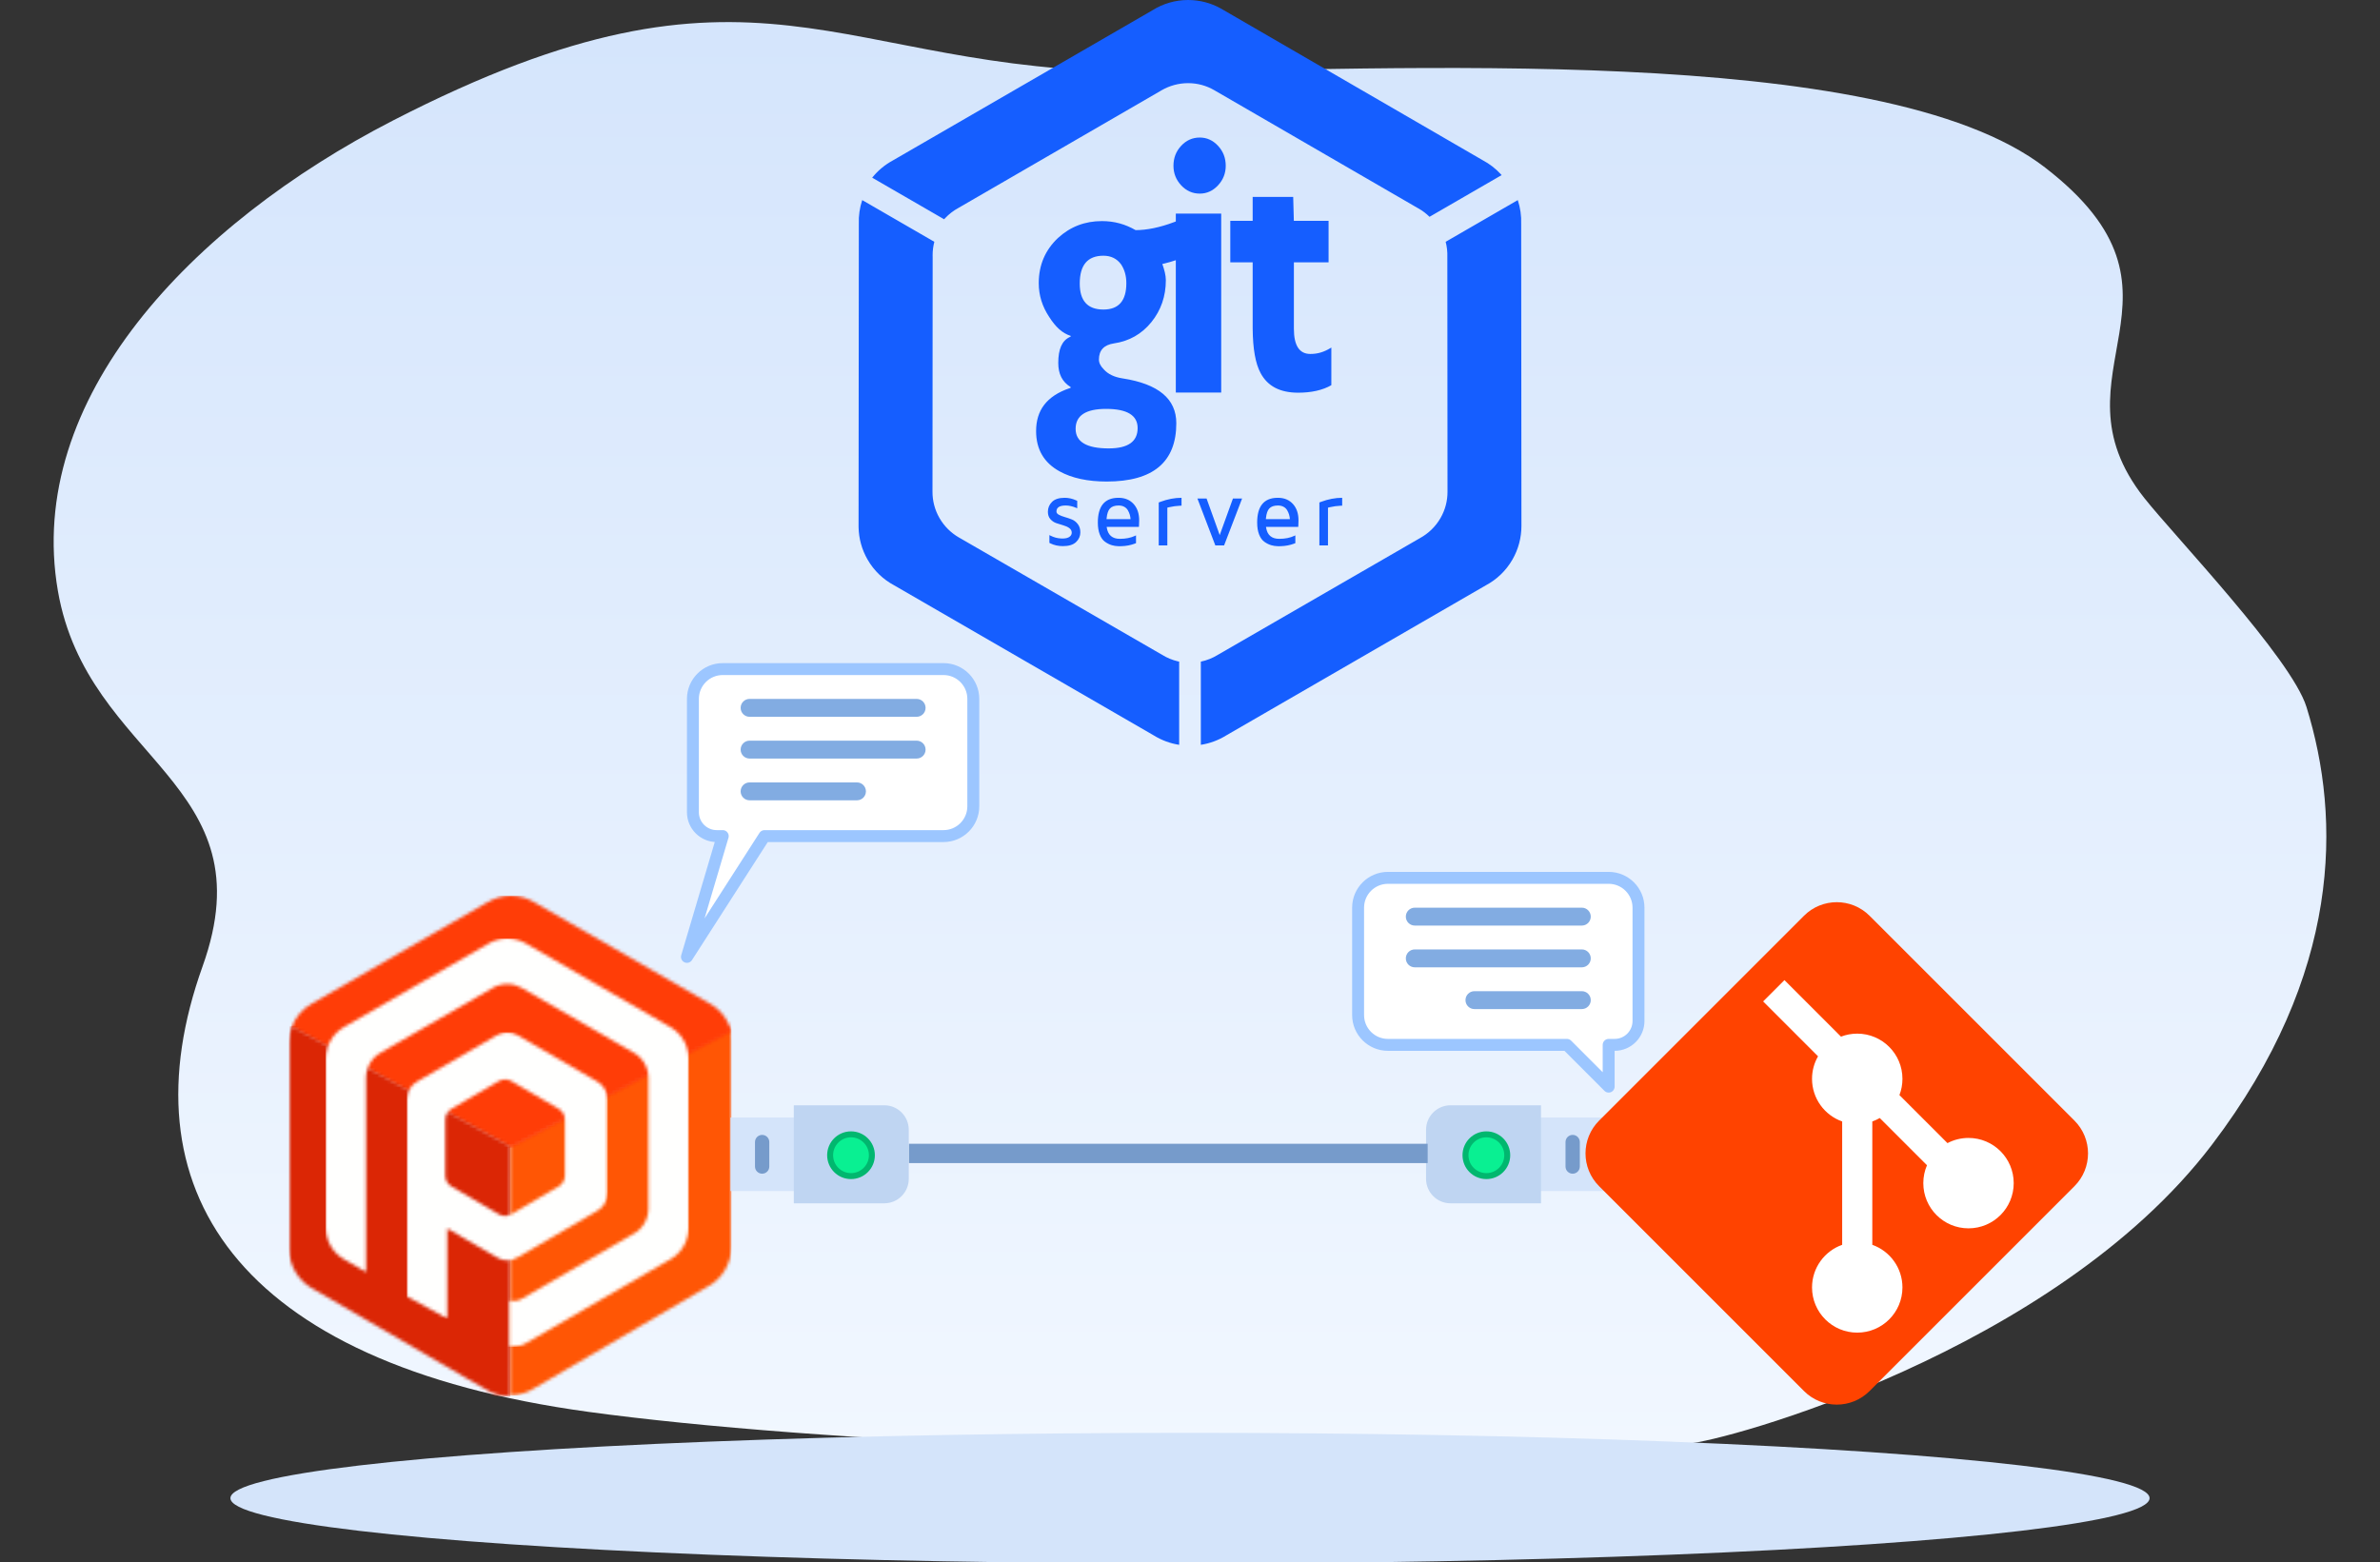
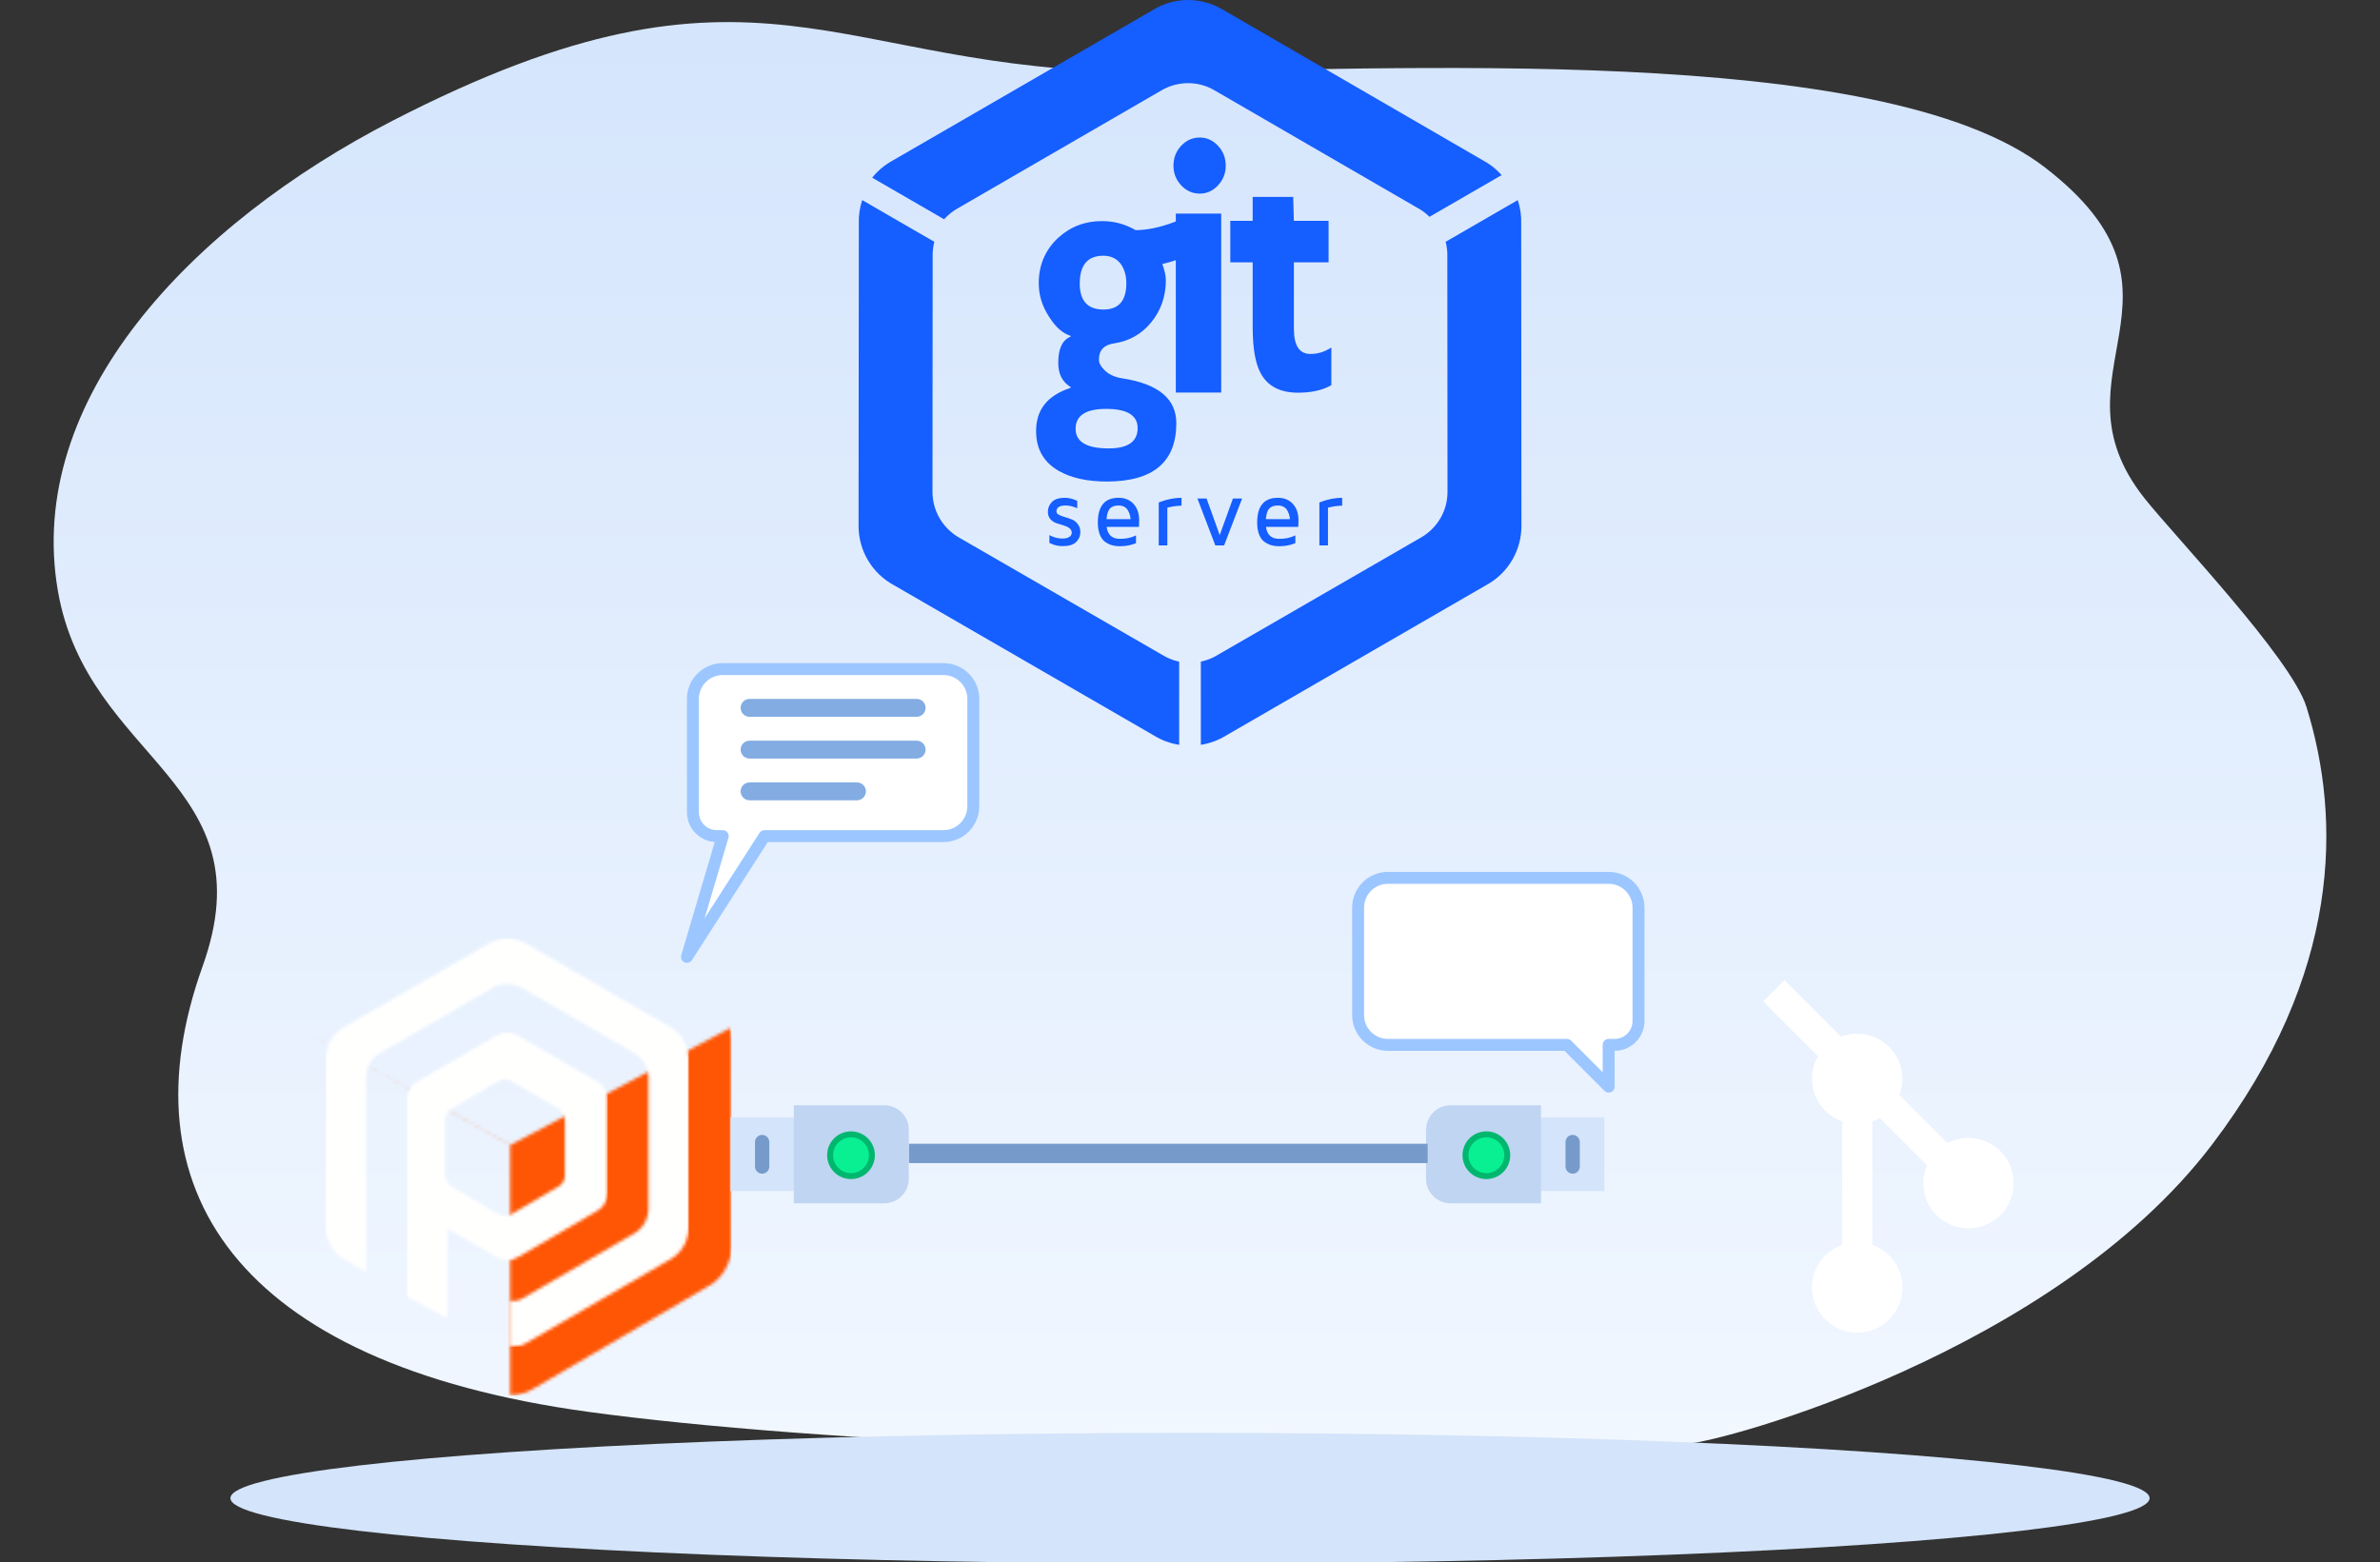
<svg xmlns="http://www.w3.org/2000/svg" xmlns:xlink="http://www.w3.org/1999/xlink" width="754px" height="495px" viewBox="0 0 754 495" version="1.1">
  <rect x="0" y="0" width="754" height="495" fill="#333333" stroke="none" />
  <title>illustration-hero</title>
  <defs>
    <linearGradient x1="50%" y1="0%" x2="50%" y2="99.469%" id="linearGradient-1">
      <stop stop-color="#D3E4FC" offset="0%" />
      <stop stop-color="#F1F7FF" offset="100%" />
    </linearGradient>
    <path d="M6.284,217.029 C11.109,201.495 48.189,162.802 57.693,150.768 C89.074,111.037 36.934,86.42 89.074,46.107 C141.214,5.794 297.249,15.511 375.082,15.694 C472.794,15.923 496.448,-28.566 612.647,31.256 C676.307,64.029 729.183,119.416 718.658,180.231 C709.316,234.209 651.866,240.67 672.829,299.208 C697.836,369.041 663.099,424.951 550.548,440.359 C480.912,449.892 338.346,457.079 202.171,450.389 C191.503,449.865 86.269,421.474 36.262,355.74 C-4.92,301.606 -4.738,252.517 6.284,217.029 Z" id="path-2" />
    <path d="M69.247,38.359 L0,0 L69.437,38.359 L138.922,1.375 C139.211,2.523 139.368,3.727 139.368,4.964 L139.368,70.585 C139.368,76.234 136.147,81.117 131.454,83.475 L76.811,115.505 C74.619,116.901 72.03,117.713 69.247,117.718 L69.247,38.359 Z" id="path-4" />
-     <path d="M132.207,34.002 C135.72,35.86 138.36,39.144 139.368,43.076 L69.475,79.832 L0,41.721 C1.21,38.419 3.599,35.69 6.662,34.046 L61.925,2.137 L61.944,2.161 C64.137,0.794 66.727,0 69.507,0 C72.106,0 74.543,0.701 76.643,1.91 L132.207,34.002 Z" id="path-6" />
-     <path d="M0.589,70.594 L0.589,4.97 C0.589,3.227 0.898,1.559 1.466,0.012 L70.63,38.045 L70.599,117.409 C67.58,117.409 64.776,116.462 62.466,114.859 C62.466,114.859 62.785,115.175 8.381,83.41 C3.762,81.025 0.589,76.181 0.589,70.594 Z" id="path-8" />
    <path d="M63.367,1.56 L108.781,27.831 C112.488,29.795 115.012,33.694 115.012,38.183 L115.012,91.557 C115.012,96.152 112.368,100.126 108.525,102.045 L63.709,128.099 C61.91,129.232 60.519,129.33 58.239,129.334 L58.239,114.896 C60.013,114.89 60.931,114.939 62.331,114.06 L97.179,93.797 C100.173,92.305 102.228,89.216 102.228,85.643 L102.228,44.134 C102.228,40.643 100.264,37.611 97.384,36.081 L62.064,15.655 C60.728,14.883 59.179,14.439 57.524,14.439 C55.76,14.439 54.114,14.943 52.709,15.798 L17.575,36.11 C14.724,37.648 12.783,40.663 12.783,44.134 L12.783,105.713 L6.37,101.981 C2.59,100.042 0,96.105 0,91.557 L0,38.183 C0,33.721 2.494,29.844 6.16,27.867 C6.16,27.867 51.341,1.756 51.35,1.769 C53.144,0.649 55.261,0 57.53,0 C59.657,0 61.649,0.571 63.367,1.56 Z" id="path-10" />
    <path d="M50.064,28.321 L50.064,27.611 C50.064,26.115 49.233,24.816 48.013,24.159 L48.014,24.159 L33.053,15.403 L33.053,15.404 C32.486,15.073 31.829,14.884 31.129,14.884 C30.381,14.884 29.684,15.099 29.094,15.473 C29.09,15.468 29.089,15.465 29.089,15.465 L14.207,24.173 C12.998,24.832 12.178,26.124 12.178,27.611 L12.178,45.401 C12.178,46.918 13.03,48.231 14.277,48.877 L14.277,48.879 L28.923,57.491 C29.545,57.927 30.299,58.183 31.111,58.183 C31.867,58.183 32.57,57.962 33.165,57.583 L33.165,57.584 L47.928,48.899 L47.928,48.898 C49.195,48.258 50.064,46.934 50.064,45.401 L50.064,28.321 Z M60.151,15.473 C62.199,16.564 63.595,18.733 63.595,21.229 L63.595,50.9 C63.595,53.454 62.134,55.662 60.007,56.727 C60.007,56.729 60.009,56.73 60.009,56.73 L35.229,71.212 L35.228,71.212 C34.229,71.846 33.048,72.211 31.782,72.211 C30.417,72.211 29.152,71.785 28.108,71.06 L12.798,62.114 L12.798,90.657 L0,83.659 L0,21.229 C0,18.746 1.379,16.591 3.405,15.493 L28.385,0.972 C28.385,0.972 28.389,0.978 28.394,0.986 C29.384,0.363 30.556,0 31.812,0 C32.986,0 34.087,0.319 35.037,0.87 L35.037,0.869 L60.151,15.471 L60.151,15.473 Z" id="path-12" />
  </defs>
  <g id="illustration-hero" stroke="none" stroke-width="1" fill="none" fill-rule="evenodd">
    <g id="Group-22" transform="translate(17, 7)">
      <mask id="mask-3" fill="white">
        <use xlink:href="#path-2" />
      </mask>
      <use id="Path" fill="url(#linearGradient-1)" transform="translate(360, 226.5) scale(-1, 1) translate(-360, -226.5) " xlink:href="#path-2" />
    </g>
    <path d="M480.841,63.403 C481.642,65.818 482.013,68.371 481.919,70.936 L482,166.664 C481.994,170.282 481.082,173.949 479.145,177.311 C477.078,180.897 474.126,183.649 470.726,185.462 C470.74,185.487 388.407,233.06 388.407,233.06 C385.965,234.569 383.247,235.565 380.431,236 L380.431,209.639 C382.323,209.247 384.144,208.526 385.801,207.502 L449.836,170.515 C452.463,169.076 454.757,166.935 456.364,164.146 C457.87,161.533 458.583,158.68 458.58,155.864 L458.528,81.418 C458.585,79.794 458.403,78.175 457.996,76.616 L480.841,63.403 Z M273.159,63.403 L296.004,76.616 C295.642,78.002 295.458,79.435 295.462,80.877 L295.472,81.418 L295.42,155.864 C295.417,158.68 296.13,161.533 297.636,164.146 C299.167,166.802 301.32,168.87 303.791,170.305 L304.164,170.515 L368.199,207.502 C369.718,208.441 371.375,209.125 373.098,209.534 L373.569,209.639 L373.569,236 C370.753,235.565 368.035,234.569 365.593,233.06 C365.593,233.06 283.26,185.487 283.274,185.462 C279.874,183.649 276.922,180.897 274.855,177.311 C273.002,174.096 272.087,170.6 272.006,167.136 L272,166.664 L272.081,70.936 C271.987,68.371 272.358,65.818 273.159,63.403 Z M354.373,157.728 L354.699,157.734 C356.529,157.802 358.004,158.449 359.122,159.675 C360.307,160.973 360.899,162.711 360.899,164.89 C360.899,165.428 360.882,165.949 360.85,166.454 L360.812,166.953 L350.602,166.953 L350.639,167.201 C351.025,169.554 352.405,170.731 354.779,170.731 C356.637,170.731 358.241,170.413 359.591,169.779 L359.898,169.626 L359.898,172.096 L359.542,172.24 C358.235,172.743 356.788,173.017 355.201,173.063 L354.721,173.07 L354.634,173.07 L354.265,173.063 C353.536,173.036 352.856,172.929 352.227,172.743 C351.492,172.525 350.774,172.164 350.073,171.66 C349.372,171.157 348.819,170.384 348.413,169.343 C348.006,168.302 347.803,167.045 347.803,165.573 C347.803,160.45 349.896,157.836 354.08,157.731 L354.344,157.728 L354.373,157.728 Z M404.848,157.728 L405.174,157.734 C407.004,157.802 408.478,158.449 409.597,159.675 C410.781,160.973 411.373,162.711 411.373,164.89 C411.373,165.428 411.357,165.949 411.324,166.454 L411.286,166.953 L401.077,166.953 L401.113,167.201 C401.5,169.554 402.88,170.731 405.254,170.731 C407.112,170.731 408.716,170.413 410.066,169.779 L410.373,169.626 L410.373,172.096 L410.017,172.24 C408.709,172.743 407.262,173.017 405.676,173.063 L405.196,173.07 L405.109,173.07 L404.74,173.063 C404.011,173.036 403.331,172.929 402.701,172.743 C401.967,172.525 401.249,172.164 400.548,171.66 C399.847,171.157 399.293,170.384 398.887,169.343 C398.481,168.302 398.278,167.045 398.278,165.573 C398.278,160.45 400.37,157.836 404.554,157.731 L404.819,157.728 L404.848,157.728 Z M337.301,157.728 C338.533,157.728 339.749,158.001 340.948,158.546 L341.275,158.702 L341.275,161.055 L340.926,160.901 C339.769,160.413 338.672,160.169 337.635,160.169 C335.672,160.169 334.691,160.803 334.691,162.072 C334.691,162.488 334.952,162.835 335.474,163.111 C335.996,163.387 336.625,163.629 337.359,163.837 C338.094,164.045 338.831,164.297 339.571,164.593 C340.311,164.888 340.944,165.384 341.471,166.082 C341.998,166.779 342.261,167.641 342.261,168.668 C342.261,169.859 341.812,170.886 340.912,171.748 C340.013,172.61 338.621,173.041 336.736,173.041 C335.272,173.041 333.945,172.748 332.753,172.162 L332.458,172.009 L332.458,169.539 L332.781,169.713 C333.864,170.268 335.004,170.571 336.201,170.621 L336.562,170.629 L336.62,170.629 L336.897,170.624 C337.71,170.593 338.34,170.423 338.788,170.113 C339.286,169.769 339.535,169.331 339.535,168.798 C339.535,168.188 339.276,167.697 338.759,167.324 C338.242,166.951 337.611,166.66 336.866,166.452 C336.122,166.244 335.38,166.011 334.64,165.755 C333.901,165.498 333.272,165.072 332.755,164.476 C332.238,163.881 331.979,163.108 331.979,162.159 C331.979,160.929 332.417,159.883 333.292,159.021 C334.167,158.159 335.503,157.728 337.301,157.728 Z M374.316,157.728 L374.316,160.227 L373.763,160.243 C372.656,160.293 371.532,160.449 370.392,160.712 L369.82,160.852 L369.82,172.808 L367.094,172.808 L367.094,159.21 L367.588,159.019 C369.889,158.158 372.132,157.728 374.316,157.728 Z M382.251,157.961 L386.413,169.539 L390.604,157.961 L393.504,157.961 L387.805,172.808 L385.021,172.808 L379.35,157.961 L382.251,157.961 Z M425.211,157.728 L425.211,160.227 L424.659,160.243 C423.551,160.293 422.427,160.449 421.287,160.712 L420.715,160.852 L420.715,172.808 L417.989,172.808 L417.989,159.21 L418.483,159.019 C420.785,158.158 423.027,157.728 425.211,157.728 Z M354.373,160.169 C353.126,160.169 352.21,160.491 351.625,161.135 C351.079,161.736 350.733,162.749 350.587,164.172 L350.559,164.484 L358.172,164.484 C358.134,163.99 358.049,163.518 357.919,163.067 C357.788,162.617 357.59,162.159 357.324,161.694 C357.058,161.229 356.674,160.859 356.171,160.583 C355.668,160.307 355.069,160.169 354.373,160.169 Z M404.848,160.169 C403.6,160.169 402.684,160.491 402.099,161.135 C401.554,161.736 401.208,162.749 401.062,164.172 L401.034,164.484 L408.647,164.484 C408.608,163.99 408.524,163.518 408.393,163.067 C408.263,162.617 408.065,162.159 407.799,161.694 C407.533,161.229 407.149,160.859 406.646,160.583 C406.143,160.307 405.544,160.169 404.848,160.169 Z M386.886,67.67 L386.886,124.378 L372.506,124.378 L372.506,82.445 C371.458,82.815 370.108,83.21 368.236,83.647 C368.866,85.473 369.347,87.185 369.347,88.772 C369.347,93.858 367.817,98.294 364.765,102.07 C361.699,105.847 357.75,108.089 352.912,108.806 C349.732,109.278 348.147,110.986 348.147,113.931 C348.147,114.967 348.652,115.996 349.687,117.036 C351.04,118.546 353.012,119.499 355.639,119.894 C366.994,121.648 372.662,126.377 372.662,134.09 C372.662,146.419 365.301,152.576 350.614,152.576 C344.579,152.576 339.581,151.499 335.695,149.354 C330.767,146.651 328.244,142.403 328.244,136.596 C328.244,130.032 331.561,125.502 338.799,123.016 L339.19,122.885 L339.19,122.642 C336.474,120.975 335.266,118.432 335.266,115.012 C335.266,110.68 336.407,107.93 338.967,106.758 L339.19,106.662 L339.19,106.422 C336.474,105.549 334.397,103.56 332.414,100.459 C330.182,97.119 329.082,93.546 329.082,89.728 C329.082,84.007 331.113,79.236 335.162,75.418 C339.055,71.842 343.693,70.054 349.095,70.054 C352.985,70.054 356.438,71.007 359.768,72.916 C363.336,72.916 367.465,72.069 371.9,70.401 L372.506,70.168 L372.506,67.67 L386.886,67.67 Z M350.406,129.558 C343.976,129.558 340.758,131.668 340.765,135.878 C340.765,140.009 344.253,142.077 351.24,142.077 C357.356,142.077 360.411,139.932 360.411,135.636 C360.411,131.589 357.079,129.558 350.406,129.558 Z M409.692,62.386 C409.757,64.158 409.848,67.831 409.892,69.686 L409.899,69.978 L420.904,69.978 L420.904,83.127 L409.913,83.127 L409.913,104.16 C409.913,109.486 411.637,112.15 415.132,112.15 C417.456,112.15 419.382,111.55 421.416,110.34 L421.777,110.12 L421.777,122.043 C419.053,123.633 415.416,124.427 411.287,124.427 C405.497,124.427 401.597,122.361 399.372,118.224 C397.744,115.224 396.908,110.532 396.858,104.159 L396.856,103.557 L396.856,83.124 L389.765,83.124 L389.765,69.978 L396.856,69.978 L396.856,62.386 L409.692,62.386 Z M349.572,81.024 C344.572,81.024 342.07,83.966 342.07,89.849 C342.07,95.334 344.572,98.079 349.572,98.079 C354.417,98.079 356.836,95.296 356.833,89.732 C356.833,87.424 356.279,85.435 355.168,83.768 C353.826,81.939 351.957,81.024 349.572,81.024 Z M376.408,4.26325641e-14 C380.114,4.26325641e-14 383.593,0.954 386.628,2.615 L387.039,2.846 L469.755,50.781 C471.867,51.902 473.769,53.369 475.385,55.106 L475.727,55.483 L452.883,68.695 C451.865,67.689 450.719,66.813 449.47,66.095 L448.997,65.833 L384.666,28.564 C382.233,27.155 379.41,26.346 376.398,26.346 C373.337,26.346 370.472,27.18 367.997,28.607 L367.628,28.826 L303.636,65.887 C302.065,66.735 300.646,67.831 299.43,69.121 L299.104,69.478 L276.315,56.297 C278.1,54.071 280.319,52.211 282.844,50.847 C282.844,50.847 365.137,3.204 365.152,3.228 C368.42,1.185 372.275,4.26325641e-14 376.408,4.26325641e-14 Z M380.099,43.578 C382.321,43.578 384.249,44.451 385.882,46.201 C387.509,47.951 388.322,50.057 388.322,52.521 C388.322,54.905 387.509,56.973 385.882,58.723 C384.252,60.473 382.325,61.346 380.103,61.346 C377.798,61.346 375.832,60.47 374.202,58.723 C372.579,56.973 371.762,54.905 371.762,52.521 C371.762,50.057 372.572,47.947 374.199,46.201 C375.832,44.451 377.801,43.578 380.099,43.578 Z" id="Combined-Shape" fill="#155EFF" />
    <g id="Group-5" transform="translate(91, 212)">
      <g id="Group-3" transform="translate(0, 71.82)">
        <g id="Group-10-Copy">
          <g id="Group-9" transform="translate(1.353, 40.593)">
            <mask id="mask-5" fill="white">
              <use xlink:href="#path-4" />
            </mask>
            <g id="Clip-8" />
            <polygon id="Fill-7" fill="#FF5605" mask="url(#mask-5)" points="-0.014 117.772 139.381 117.772 139.381 -0.027 -0.014 -0.027" />
          </g>
          <g id="Group-12" transform="translate(1.353, 0)">
            <mask id="mask-7" fill="white">
              <use xlink:href="#path-6" />
            </mask>
            <g id="Clip-11" />
            <polygon id="Fill-10" fill="#FF3D07" mask="url(#mask-7)" points="-0.014 79.859 139.381 79.859 139.381 -0.027 -0.014 -0.027" />
          </g>
          <g id="Group-15" transform="translate(0, 41.269)">
            <mask id="mask-9" fill="white">
              <use xlink:href="#path-8" />
            </mask>
            <g id="Clip-14" />
            <polygon id="Fill-13" fill="#DB2605" mask="url(#mask-9)" points="0.528 117.421 70.672 117.421 70.672 -0.054 0.528 -0.054" />
          </g>
          <g id="Group-18" transform="translate(12.178, 13.531)">
            <mask id="mask-11" fill="white">
              <use xlink:href="#path-10" />
            </mask>
            <g id="Clip-17" />
            <polygon id="Fill-16" fill="#FFFFFE" mask="url(#mask-11)" points="-0.041 129.409 115.08 129.409 115.08 0 -0.041 0" />
          </g>
          <g id="Group-21" transform="translate(37.886, 43.299)">
            <mask id="mask-13" fill="white">
              <use xlink:href="#path-12" />
            </mask>
            <g id="Clip-20" />
            <polygon id="Fill-19" fill="#FFFFFE" mask="url(#mask-13)" points="-0.014 90.711 63.636 90.711 63.636 -0.054 -0.014 -0.054" />
          </g>
        </g>
        <g id="Group-2" transform="translate(139.184, 65.88)">
          <g id="Group-4" transform="translate(29.219, 16.51) rotate(90) translate(-29.219, -16.51) translate(13.219, -11.99)">
            <polygon id="Path" fill="#D4E4FA" fill-rule="nonzero" transform="translate(15.532, 42.999) scale(1, -1) translate(-15.532, -42.999) " points="3.883 29.516 27.181 29.516 27.181 56.481 3.883 56.481" />
            <path d="M0,-2.53812971e-14 L0,28.653 C0,32.942 3.477,36.419 7.766,36.419 L23.298,36.419 C27.587,36.419 31.064,32.942 31.064,28.653 L31.064,-2.53812971e-14 L0,-2.53812971e-14 Z" id="Path" fill="#BFD5F2" fill-rule="nonzero" transform="translate(15.532, 18.209) scale(1, -1) translate(-15.532, -18.209) " />
            <circle id="Oval" stroke="#01B76F" stroke-width="1.89" fill="#09F092" cx="15.825" cy="18.298" r="6.615" />
            <path d="M19.415,44.185 L11.649,44.185 C10.398,44.185 9.384,45.199 9.384,46.45 C9.384,47.701 10.398,48.715 11.649,48.715 L19.415,48.715 C20.666,48.715 21.68,47.701 21.68,46.45 C21.68,45.199 20.666,44.185 19.415,44.185 Z" id="Path" fill="#769BCB" fill-rule="nonzero" transform="translate(15.532, 46.45) scale(1, -1) translate(-15.532, -46.45) " />
          </g>
          <g id="Group-4-Copy" transform="translate(250.098, 16.51) scale(-1, 1) rotate(90) translate(-250.098, -16.51) translate(234.098, -11.99)">
            <polygon id="Path" fill="#D4E4FA" fill-rule="nonzero" transform="translate(15.532, 42.999) scale(1, -1) translate(-15.532, -42.999) " points="3.883 29.516 27.181 29.516 27.181 56.481 3.883 56.481" />
            <path d="M0,-2.53812971e-14 L0,28.653 C0,32.942 3.477,36.419 7.766,36.419 L23.298,36.419 C27.587,36.419 31.064,32.942 31.064,28.653 L31.064,-2.53812971e-14 L0,-2.53812971e-14 Z" id="Path" fill="#BFD5F2" fill-rule="nonzero" transform="translate(15.532, 18.209) scale(1, -1) translate(-15.532, -18.209) " />
            <circle id="Oval-Copy" stroke="#01B76F" stroke-width="1.89" fill="#09F092" cx="15.825" cy="19.108" r="6.615" />
            <path d="M19.415,44.185 L11.649,44.185 C10.398,44.185 9.384,45.199 9.384,46.45 C9.384,47.701 10.398,48.715 11.649,48.715 L19.415,48.715 C20.666,48.715 21.68,47.701 21.68,46.45 C21.68,45.199 20.666,44.185 19.415,44.185 Z" id="Path" fill="#769BCB" fill-rule="nonzero" transform="translate(15.532, 46.45) scale(1, -1) translate(-15.532, -46.45) " />
          </g>
          <rect id="Rectangle" fill="#769BCB" x="57.792" y="12.706" width="164.317" height="6.124" />
        </g>
        <g id="Group" transform="translate(411.302, 2.041)">
-           <path d="M4.303,89.989 C-1.435,84.251 -1.434,74.948 4.303,69.211 L69.211,4.303 C74.949,-1.435 84.252,-1.434 89.989,4.303 L154.897,69.211 C160.635,74.949 160.634,84.252 154.897,89.989 L89.989,154.897 C84.251,160.635 74.948,160.634 69.211,154.897 L4.303,89.989 L4.303,89.989 Z" id="Rectangle-251" fill="#FF4300" />
          <path d="M63.02,24.689 L80.936,42.604 C82.533,41.988 84.269,41.651 86.083,41.651 C93.992,41.651 100.404,48.063 100.404,55.972 C100.404,57.786 100.067,59.522 99.451,61.119 L114.672,76.341 C116.662,75.293 118.929,74.7 121.335,74.7 C129.244,74.7 135.656,81.111 135.656,89.021 C135.656,96.93 129.244,103.342 121.335,103.342 C113.426,103.342 107.014,96.93 107.014,89.021 C107.014,87.006 107.43,85.089 108.18,83.351 L93.219,68.391 C92.472,68.822 91.682,69.187 90.857,69.478 L90.857,108.563 C96.419,110.529 100.404,115.834 100.404,122.069 C100.404,129.979 93.992,136.39 86.083,136.39 C78.174,136.39 71.762,129.979 71.762,122.069 C71.762,115.834 75.747,110.529 81.309,108.563 L81.309,69.478 C75.747,67.512 71.762,62.207 71.762,55.972 C71.762,53.373 72.454,50.936 73.664,48.836 L56.268,31.44 L63.02,24.689 Z" id="Oval-122" fill="#FFFFFF" />
        </g>
      </g>
      <g id="Group" transform="translate(126.63, 0)">
        <path d="M79.38,52.92 L90.72,91.192 L66.15,52.92 L9.45,52.92 C4.231,52.92 3.491607e-13,48.689 3.491607e-13,43.47 L3.491607e-13,9.45 C3.491607e-13,4.231 4.231,0 9.45,0 L79.38,0 C84.599,0 88.83,4.231 88.83,9.45 L88.83,45.36 C88.83,49.535 85.445,52.92 81.27,52.92 L79.38,52.92 L79.38,52.92 Z" id="Path" stroke="#9CC6FF" stroke-width="3.78" fill="#FFFFFF" stroke-linecap="round" stroke-linejoin="round" transform="translate(45.36, 45.596) scale(-1, 1) translate(-45.36, -45.596) " />
        <path d="M53.865,35.91 C55.431,35.91 56.7,37.179 56.7,38.745 C56.7,40.311 55.431,41.58 53.865,41.58 L19.845,41.58 C18.279,41.58 17.01,40.311 17.01,38.745 C17.01,37.179 18.279,35.91 19.845,35.91 L53.865,35.91 Z M72.765,22.68 C74.331,22.68 75.6,23.949 75.6,25.515 C75.6,27.081 74.331,28.35 72.765,28.35 L19.845,28.35 C18.279,28.35 17.01,27.081 17.01,25.515 C17.01,23.949 18.279,22.68 19.845,22.68 L72.765,22.68 Z M72.765,9.45 C74.331,9.45 75.6,10.719 75.6,12.285 C75.6,13.851 74.331,15.12 72.765,15.12 L19.845,15.12 C18.279,15.12 17.01,13.851 17.01,12.285 C17.01,10.719 18.279,9.45 19.845,9.45 L72.765,9.45 Z" id="Combined-Shape" fill="#82ACE2" />
      </g>
      <g id="Group-Copy" transform="translate(383.585, 99.65) scale(-1, 1) translate(-383.585, -99.65) translate(339.085, 66.15)">
        <path d="M79.38,52.92 L79.38,66.15 L66.15,52.92 L9.45,52.92 C4.231,52.92 0,48.689 0,43.47 L0,9.45 C0,4.231 4.231,0 9.45,0 L79.38,0 C84.599,0 88.83,4.231 88.83,9.45 L88.83,45.36 C88.83,49.535 85.445,52.92 81.27,52.92 L79.38,52.92 L79.38,52.92 Z" id="Path" stroke="#9CC6FF" stroke-width="3.78" fill="#FFFFFF" stroke-linecap="round" stroke-linejoin="round" transform="translate(44.415, 33.075) scale(-1, 1) translate(-44.415, -33.075) " />
-         <path d="M51.975,35.91 C53.541,35.91 54.81,37.179 54.81,38.745 C54.81,40.311 53.541,41.58 51.975,41.58 L17.955,41.58 C16.389,41.58 15.12,40.311 15.12,38.745 C15.12,37.179 16.389,35.91 17.955,35.91 L51.975,35.91 Z M70.875,22.68 C72.441,22.68 73.71,23.949 73.71,25.515 C73.71,27.081 72.441,28.35 70.875,28.35 L17.955,28.35 C16.389,28.35 15.12,27.081 15.12,25.515 C15.12,23.949 16.389,22.68 17.955,22.68 L70.875,22.68 Z M70.875,9.45 C72.441,9.45 73.71,10.719 73.71,12.285 C73.71,13.851 72.441,15.12 70.875,15.12 L17.955,15.12 C16.389,15.12 15.12,13.851 15.12,12.285 C15.12,10.719 16.389,9.45 17.955,9.45 L70.875,9.45 Z" id="Combined-Shape" fill="#82ACE2" />
      </g>
    </g>
    <ellipse id="Oval" fill="#D4E4FA" cx="377" cy="474.699" rx="304" ry="20.699" />
  </g>
</svg>